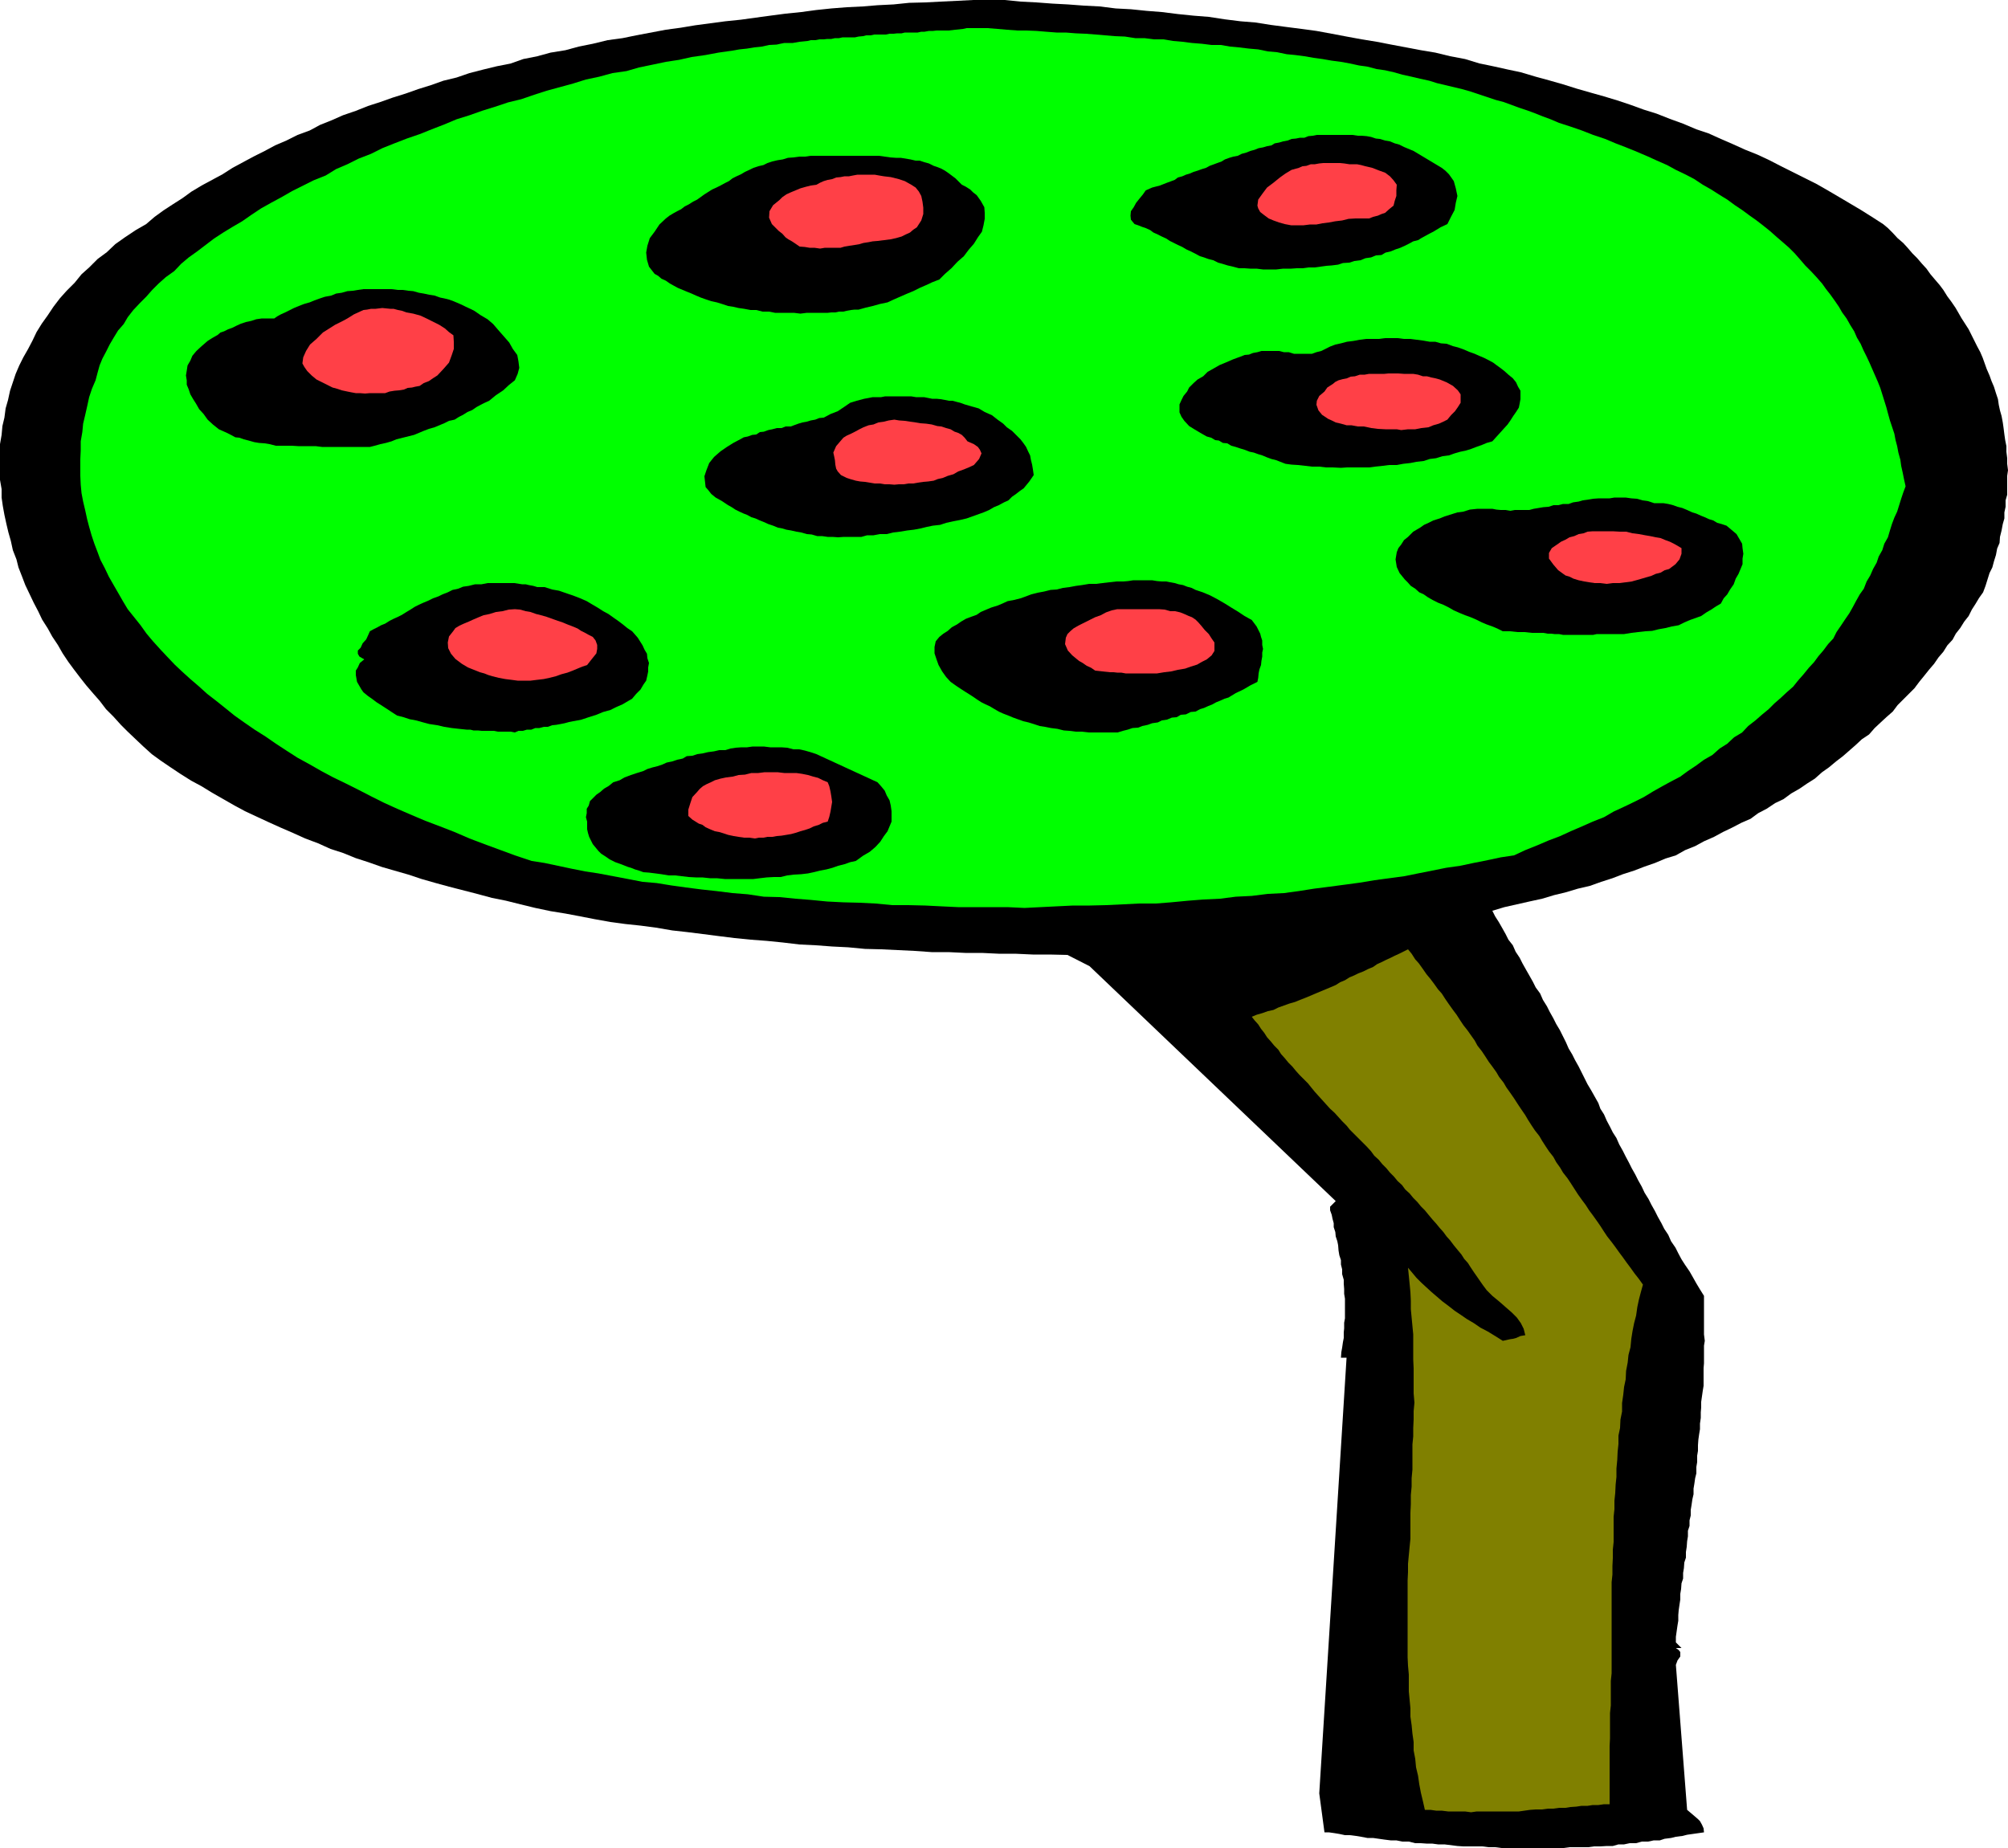
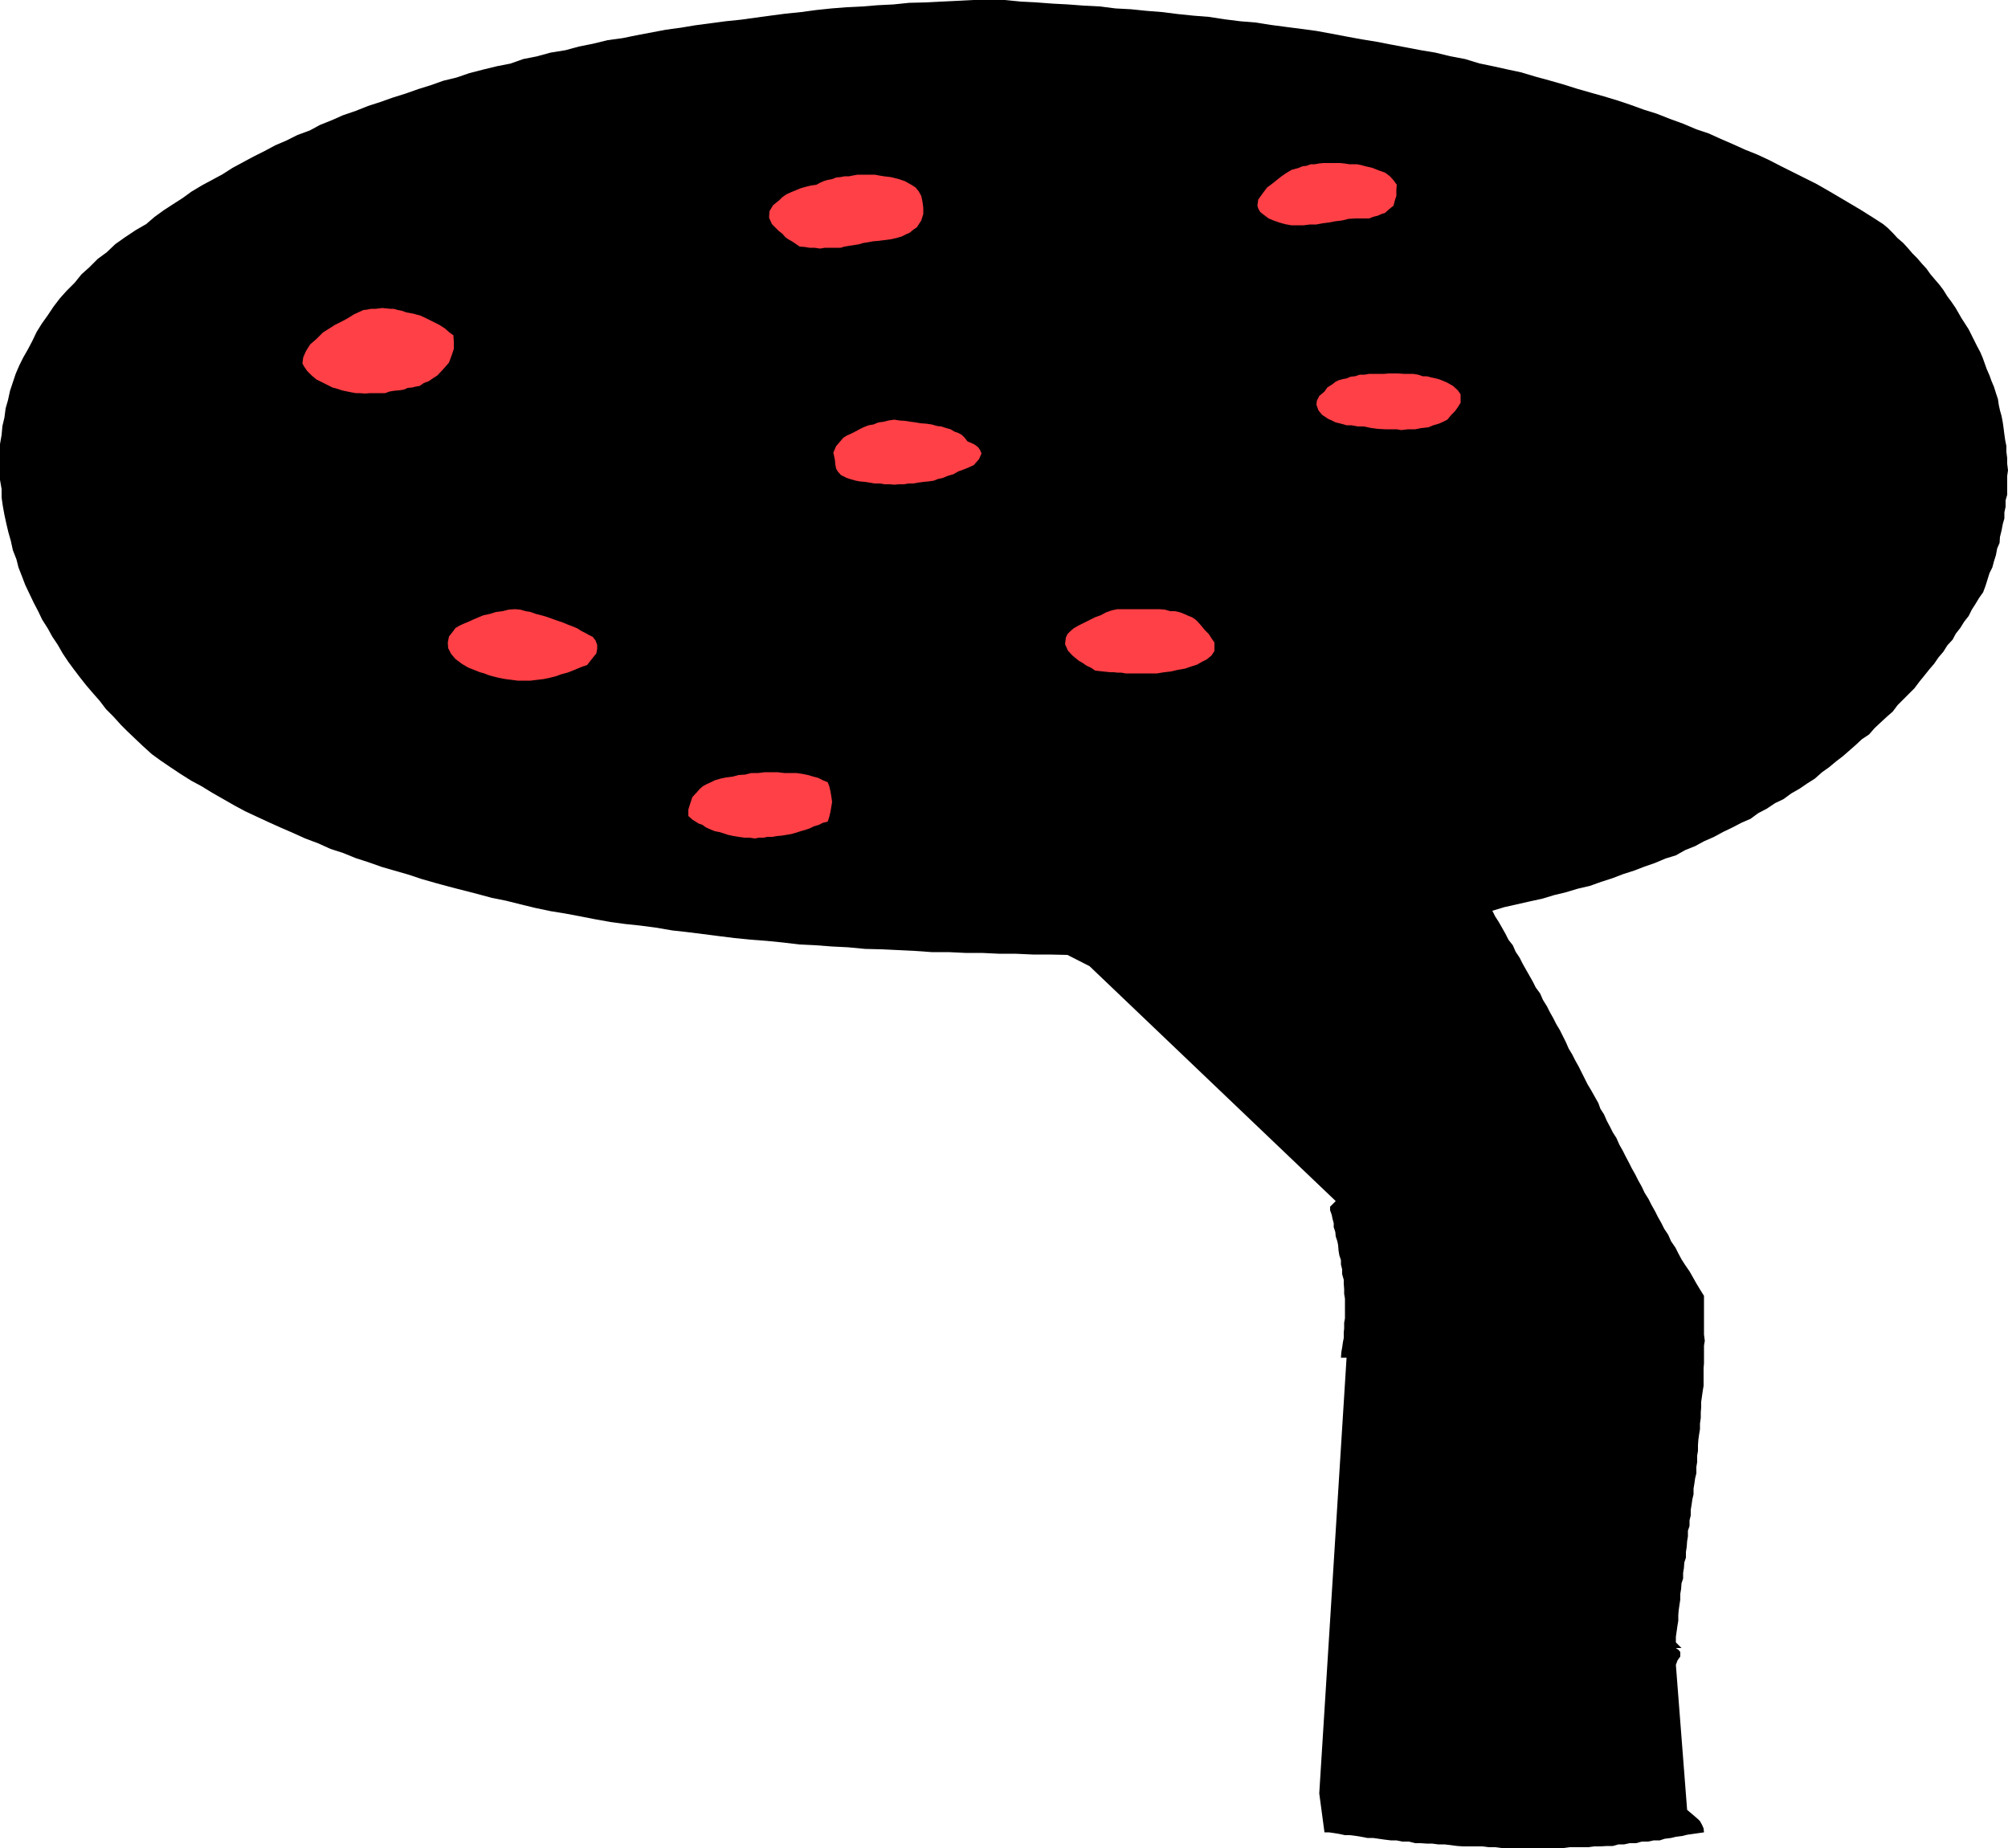
<svg xmlns="http://www.w3.org/2000/svg" height="441.888" viewBox="0 0 360 331.416" width="480">
  <path style="fill:#000" d="m455.246 295.377.864.72.864.864.864.936 1.008.864.792.864.864 1.008.864.864.864 1.008.792.864.72 1.008.792.936.864 1.008.648.864.72 1.152.648.864.792 1.152.504.864.576 1.008.648 1.008.648 1.008.504 1.008.504 1.008.504 1.008.576 1.08.432 1.008.36 1.008.36 1.008.504 1.152.36 1.008.432 1.008.36 1.152.36 1.08.144 1.008.216 1.008.288 1.008.216 1.152.144 1.008.144 1.152.144 1.008.216 1.08v1.008l.144 1.152v1.008l.144 1.152-.144 1.008v3.384l-.288 1.008v1.152l-.216 1.008v1.08l-.288 1.008-.216 1.152-.288 1.152-.072 1.08-.432 1.008-.216 1.152-.36 1.152-.288 1.08-.504 1.008-.36 1.152-.36 1.152-.432 1.152-.72 1.008-.648 1.08-.648 1.008-.576 1.152-.792 1.008-.72 1.152-.792 1.008-.576 1.08-.936 1.008-.72 1.152-.864 1.008-.792 1.152-.864 1.008-.864 1.08-.936 1.152-.864 1.152-1.008 1.008-1.008 1.008-1.008 1.008-.864 1.152-1.152 1.008-1.008.936-1.08 1.008-1.008 1.152-1.296.864-1.08 1.008-1.152 1.008-1.152 1.008-1.224.936-1.296 1.08-1.224.864-1.296 1.152-1.368.864-1.368.936-1.512.864-1.368 1.008-1.512.72-1.512 1.008-1.512.792-1.368 1.008-1.656.72-1.656.864-1.656.792-1.584.864-1.8.792-1.584.864-1.8.72-1.656.936-1.872.576-1.872.792-1.872.648-1.872.72-2.016.648-1.872.72-2.016.648-2.016.72-2.16.504-2.16.648-2.088.504-2.16.648-2.304.504-2.232.504-2.232.504-2.16.648.504 1.008.648 1.008.576 1.008.648 1.152.504 1.008.792 1.008.504 1.152.72 1.08.504 1.008.648 1.152.576 1.008.648 1.152.504 1.008.792 1.08.504 1.152.72 1.152.504 1.008.648 1.152.504 1.008.648 1.08.504 1.008.576 1.152.504 1.152.648 1.08.504 1.008.648 1.152.504 1.008.576 1.152.504 1.008.648 1.08.648 1.152.648 1.152.36 1.008.648 1.008.504 1.152.576 1.08.504 1.008.648 1.008.504 1.152.648 1.152.504 1.008.576 1.08.504 1.008.648 1.152.504 1.008.648 1.152.504 1.08.72 1.152.504 1.008.648 1.152.504 1.008.648 1.152.504 1.008.72 1.08.504 1.152.792 1.152.504 1.008.576 1.08.648 1.008.792 1.152.576 1.008.648 1.152.648 1.08.72 1.152v6.912l.144 1.152-.144.864v3.168l-.072.864v3.168l-.144.864-.144 1.008-.144 1.008v1.008l-.072.864v1.008l-.144 1.008v1.008l-.144.864-.144 1.008-.072 1.008v1.008l-.144.864v1.152l-.144.864v1.152l-.216.864-.144 1.008-.144.864v1.008l-.216.936-.144 1.008-.144.864v1.008l-.216.864v1.008l-.288.864v1.008l-.144.864-.072 1.008-.144.936v1.008l-.288.864-.072 1.008-.144.864v1.008l-.288.864-.072 1.008-.144.864v1.008l-.144.936-.144 1.008-.072.864v1.008l-.144.864-.144 1.008-.144 1.008v1.008l1.008 1.008h-1.008l.504.36.288.36v.792l-.504.72-.288.792 2.016 25.992.936.792 1.008.864.36.36.36.648.288.648.072.72-1.008.144-1.008.144-1.008.144-.864.216-1.152.144-.864.216-1.152.144-.864.288h-1.08l-1.008.216h-1.152l-1.008.288h-1.152l-1.008.216h-1.008l-1.008.288h-1.08l-1.152.072h-1.152l-1.008.144h-3.384l-1.008.144h-7.92l-1.008.072-1.152-.072h-1.08l-1.152-.144h-1.152l-1.152-.144h-3.384l-1.08-.072-1.152-.144-1.152-.144h-1.152l-1.08-.144h-1.008l-1.008-.072h-1.008l-1.152-.288h-1.152l-1.08-.216h-1.008l-1.152-.144-1.008-.144-1.008-.144h-1.008l-1.152-.216-.864-.144-1.152-.144h-.864l-1.008-.216-.864-.144-1.008-.144h-.792l-.936-6.984 4.896-78.12h-1.008l.072-1.008.144-.792.144-1.008.144-.72v-1.008l.072-.72v-1.008l.144-.792v-3.528l-.144-.864v-.864l-.072-.936v-.72l-.288-1.008v-.864l-.216-.864v-.792l-.288-.864-.144-.864-.072-.936-.144-.72-.288-.864-.072-.792-.288-.864v-.72l-.216-.792-.144-.72-.288-.792v-.648l1.008-1.008-44.136-42.12-3.96-2.016-3.168-.072h-3.024l-3.168-.144h-2.952l-3.024-.144h-2.952l-3.024-.144h-3.024l-3.024-.216-3.024-.144-3.024-.144-2.88-.072-3.024-.288-2.88-.144-2.88-.216-2.952-.144-3.024-.36-2.88-.288-2.88-.216-2.88-.288-2.88-.36-2.808-.36-2.88-.36-2.592-.288-2.952-.504-2.736-.36-2.736-.288-2.664-.36-2.808-.504-2.592-.504-2.664-.504-2.664-.432-2.736-.576-2.664-.648-2.592-.648-2.52-.504-2.664-.72-2.52-.648-2.52-.648-2.376-.648-2.52-.72-2.376-.792-2.52-.72-2.232-.648-2.448-.864-2.232-.72-2.304-.936-2.232-.72-2.232-1.008-2.304-.864-2.232-1.008-2.16-.936-2.232-1.008-2.016-.936-2.16-1.008-1.872-1.008-2.016-1.152-2.016-1.152-1.872-1.152-1.872-1.008-1.944-1.224-1.728-1.152-1.8-1.224-1.584-1.152-1.512-1.368-1.368-1.296-1.44-1.368-1.224-1.224-1.368-1.512-1.296-1.296-1.152-1.512-1.08-1.224-1.296-1.512-1.08-1.368-1.152-1.512-1.008-1.368-1.008-1.512-.864-1.512-1.008-1.512-.792-1.44-1.008-1.584-.72-1.512-.792-1.512-.72-1.512-.792-1.656-.576-1.512-.648-1.656-.36-1.44-.648-1.656-.36-1.656-.432-1.512-.36-1.512-.36-1.656-.288-1.584-.216-1.512v-1.512l-.288-1.656v-6.408l.288-1.656.144-1.584.36-1.512.216-1.656.432-1.512.36-1.656.504-1.512.504-1.512.648-1.512.72-1.44.864-1.512.792-1.512.72-1.512.936-1.512 1.08-1.512 1.008-1.512 1.152-1.512 1.224-1.368 1.44-1.44 1.224-1.512 1.368-1.224 1.512-1.512 1.656-1.224 1.512-1.44 1.728-1.224 1.944-1.296 1.872-1.08 1.512-1.296 1.584-1.152 1.656-1.08 1.8-1.152 1.584-1.152 1.8-1.08 1.872-1.008 1.872-1.008 1.8-1.152 1.872-1.008 1.872-1.008 2.016-1.008 1.872-1.008 2.016-.864 2.016-1.008 2.16-.792 1.872-1.008 2.16-.864 1.944-.864 2.304-.792 2.16-.864 2.232-.72 2.232-.792 2.304-.72 2.232-.792 2.304-.72 2.232-.792 2.376-.576 2.304-.792 2.52-.648 2.376-.576 2.52-.504 2.232-.792 2.52-.504 2.376-.648 2.664-.432 2.376-.648 2.52-.504 2.664-.648 2.664-.36 2.448-.504 2.664-.504 2.664-.504 2.664-.36 2.592-.432 2.664-.36 2.736-.36 2.808-.288 2.592-.36 2.664-.36 2.736-.36 2.808-.288 2.664-.36 2.736-.288 2.736-.216 2.952-.144 2.592-.216 2.88-.144 2.808-.288 2.88-.072 2.736-.144 3.024-.144 2.808-.144h5.688l2.88.288 2.808.144 2.88.216 2.736.144 2.88.216 2.808.144 2.88.36 2.736.144 2.808.288 2.736.216 2.88.36 2.808.288 2.736.216 2.808.432 2.88.36 2.664.216 2.736.432 2.736.36 2.808.36 2.664.36 2.736.504 2.664.504 2.736.504 2.664.432 2.592.504 2.664.504 2.664.504 2.592.432 2.664.648 2.664.504 2.592.792 2.448.504 2.592.576 2.376.504 2.664.792 2.376.648 2.52.72 2.52.792 2.52.72 2.304.648 2.376.72 2.376.792 2.376.864 2.304.72 2.376.936 2.376.864 2.376 1.008 2.16.72 2.232 1.008 2.16.936 2.232 1.008 2.16.864 2.16 1.008 2.088 1.08 2.304 1.152 2.016 1.008 2.016 1.008 2.016 1.152 2.088 1.224 1.944 1.152 1.944 1.152 1.944 1.224z" transform="translate(-117.638 -255.2)" />
-   <path style="fill:#0f0" d="m397.142 277.233 2.016.648 2.088.72 2.016.792 2.16.72 1.872.792 1.872.72 1.944.792 2.016.864 1.584.72 1.8.792 1.584.864 1.8.864 1.512.792 1.512 1.008 1.512.864 1.584 1.008 1.296.792 1.368 1.008 1.296.864 1.368 1.008 1.224.864 1.296 1.008 1.08.864 1.296 1.152 1.008.864 1.152 1.008 1.008 1.008 1.008 1.152.864 1.008 1.008 1.008 1.008 1.08 1.008 1.152.72 1.008.792 1.008.72 1.008.792 1.152.576 1.008.792 1.08.648 1.152.72 1.152.504 1.152.648 1.08.504 1.152.576 1.152.504 1.08.504 1.152.504 1.152.504 1.152.432 1.08.36 1.152.36 1.152.36 1.152.288 1.08.36 1.296.36 1.08.432 1.296.216 1.152.288 1.08.216 1.152.36 1.296.144 1.08.288 1.296.216 1.08.288 1.296-.432 1.152-.36 1.08-.36 1.152-.36 1.152-.504 1.08-.432 1.152-.36 1.152-.36 1.224-.648 1.152-.36 1.152-.648 1.152-.36 1.08-.648 1.152-.504 1.152-.648 1.08-.504 1.296-.72 1.008-.648 1.152-.576 1.08-.648 1.152-.792 1.152-.72 1.08-.792 1.152-.576 1.152-.936 1.008-.864 1.152-.864 1.008-.792 1.08-.936 1.008-.936 1.152-1.008 1.152-.864 1.08-1.152 1.008-1.08 1.008-1.152 1.008-1.008 1.008-1.224 1.008-1.152 1.008-1.296 1.008-1.08 1.152-1.44.864-1.224 1.152-1.368.864-1.296 1.152-1.512.864-1.368 1.008-1.512 1.008-1.368 1.008-1.656.864-1.584.864-1.656.936-1.656 1.008-1.728.864-1.8.864-1.872.864-1.728 1.008-2.016.792-1.944.864-2.016.864-1.872.864-2.088.792-2.016.864-2.16.864-2.016.936-2.376.36-2.376.504-2.52.504-2.376.504-2.52.36-2.52.504-2.52.504-2.52.504-2.664.36-2.664.36-2.592.432-2.664.36-2.736.36-2.808.36-2.736.432-2.664.36-2.88.144-2.88.36-2.88.144-2.808.36-3.024.144-2.736.216-3.024.288-2.736.216h-3.024l-2.88.144-3.024.144-2.952.072h-2.952l-2.952.144-2.88.144-2.88.144-3.024-.144h-8.856l-3.024-.144-2.88-.144-3.024-.072h-2.88l-3.024-.288-2.88-.144-2.88-.072-2.88-.144-2.952-.288-2.736-.216-2.88-.288-2.808-.072-2.88-.432-2.736-.216-2.88-.36-2.664-.288-2.808-.36-2.592-.36-2.664-.432-2.52-.216-2.592-.504-2.664-.504-2.664-.504-2.376-.36-2.52-.504-2.376-.504-2.376-.504-2.304-.36-3.024-1.008-2.736-1.008-2.736-1.008-2.664-1.008-2.664-1.152-2.592-1.008-2.664-1.008-2.376-1.008-2.664-1.152-2.376-1.08-2.304-1.152-2.232-1.152-2.304-1.152-2.232-1.08-2.16-1.152-2.016-1.152-2.232-1.224-2.016-1.296-1.872-1.224-1.872-1.296-1.944-1.224-1.872-1.296-1.728-1.224-1.512-1.224-1.8-1.44-1.584-1.224-1.512-1.368-1.512-1.296-1.512-1.368-1.296-1.224-1.368-1.44-1.152-1.224-1.368-1.512-1.152-1.368-1.08-1.512-1.152-1.44-1.152-1.44-.864-1.44-.864-1.512-.792-1.368-.864-1.512-.72-1.512-.792-1.512-.504-1.368-.576-1.512-.504-1.512-.432-1.512-.36-1.368-.36-1.656-.36-1.512-.288-1.512-.144-1.512-.072-1.584v-3.024l.072-1.512v-1.656l.288-1.656.144-1.512.36-1.512.36-1.584.36-1.656.504-1.512.648-1.512.36-1.368.36-1.296.504-1.224.648-1.224.648-1.296.72-1.224.792-1.296 1.008-1.152.72-1.224 1.008-1.296 1.152-1.224 1.152-1.152 1.08-1.224 1.152-1.152 1.296-1.152 1.512-1.08 1.224-1.296 1.368-1.152 1.512-1.08 1.512-1.152 1.512-1.152 1.656-1.08 1.656-1.008 1.728-1.008 1.656-1.152 1.728-1.152 1.8-1.008 1.872-1.008 1.872-1.08 1.872-.936 2.016-1.008 2.16-.864 1.872-1.152 2.016-.864 2.016-1.008 2.232-.864 2.016-1.008 2.16-.864 2.232-.864 2.304-.792 2.16-.864 2.232-.864 2.232-.936 2.304-.72 2.232-.792 2.304-.72 2.376-.792 2.376-.576 2.304-.792 2.232-.72 2.376-.648 2.376-.648 2.304-.72 2.376-.504 2.376-.648 2.52-.36 2.232-.648 2.448-.504 2.376-.504 2.376-.36 2.232-.504 2.52-.36 2.304-.432 2.52-.36 1.224-.216 1.368-.144 1.296-.216 1.368-.144 1.296-.288 1.368-.072.648-.144.72-.144h1.512l1.224-.216 1.44-.144.576-.144h.792l.72-.144h.792l.648-.072h.72l.648-.144h.72l.648-.144h2.232l.648-.144.792-.072.576-.144h.792l.648-.144h2.088l.648-.144h.72l.648-.072h.792l.576-.144h2.304l.648-.144h.576l.792-.144h.72l.648-.072h2.16l1.224-.144 1.368-.144.648-.144h3.744l1.8.144 1.656.144 1.944.144h1.584l1.8.072 1.728.144 1.872.144h1.656l1.8.144 1.728.072 1.872.144 1.656.144 1.728.144 1.8.072 1.872.288h1.656l1.728.216h1.656l1.728.288 1.656.144 1.728.216 1.8.144 1.728.216h1.656l1.656.288 1.584.144 1.8.216 1.656.144 1.728.36 1.656.144 1.728.36 1.512.144 1.656.216 1.656.288 1.584.216 1.656.288 1.656.216 1.584.288 1.656.36 1.512.216 1.656.432 1.512.216 1.584.36 1.512.432 1.656.36 1.512.36 1.656.36 1.368.432 1.512.36 1.512.36 1.512.36 1.512.432 1.512.504 1.512.504 1.512.504 1.368.36 1.368.504 1.368.504 1.512.504 1.368.504 1.44.576 1.368.504z" transform="translate(-117.638 -255.2)" />
-   <path style="fill:#000" d="m376.118 285.297.648.504.648.648.36.504.504.72.36 1.296.288 1.368-.288 1.224-.216 1.296-.648 1.224-.648 1.296-1.224.576-1.296.792-.72.36-.648.36-.792.432-.576.36-.864.216-.792.432-.72.36-.792.36-.864.288-.864.36-.936.216-.72.432-1.008.072-.864.36-1.008.144-.864.36-1.152.144-.864.288-1.152.072-.864.288-1.152.144-1.008.072-1.008.144-1.008.144h-1.152l-1.008.144h-1.08l-1.008.072h-1.44l-1.224.144h-2.376l-1.152-.144h-1.152l-1.008-.072h-1.008l-1.08-.288-.936-.216-.936-.288-.792-.216-.864-.432-.864-.216-.792-.288-.72-.216-.936-.504-.72-.36-.792-.36-.72-.432-.792-.36-.72-.36-.72-.36-.648-.432-.792-.36-.72-.36-.792-.36-.576-.432-.792-.36-.648-.216-.72-.288-.648-.216-.648-.792-.072-.72.072-.792.504-.72.432-.792.576-.72.648-.792.504-.72 1.152-.504 1.368-.36 1.296-.504 1.368-.504.576-.432.792-.216.648-.288.72-.216.648-.288.72-.216.792-.288.72-.216.648-.36.792-.288.576-.216.792-.288.576-.36.792-.288.72-.216.792-.144.72-.36.792-.216.72-.288.792-.216.72-.288.792-.144.72-.216.792-.144.576-.36.792-.144.72-.216.792-.144.72-.288.792-.072.72-.144h.792l.72-.288.792-.072.72-.144h6.408l.936.144h.72l.864.072.792.144.864.288.72.072.936.288.864.144.864.36.792.216.864.432.864.36.864.36zm-86.04 3.023.72.36.792.505.504.504.648.504.72 1.008.648 1.152.072 1.008v1.08l-.216 1.152-.288 1.152-.72 1.008-.72 1.152-.936 1.08-.864 1.152-1.152 1.008-1.08 1.152-1.152 1.008-1.008 1.008-1.296.504-1.08.504-1.152.504-1.152.576-1.224.504-1.152.504-1.152.504-1.08.504-1.368.288-1.296.36-1.224.288-1.296.36h-.72l-.648.072-.792.144-.576.144h-.792l-.648.144h-.72l-.648.072h-3.744l-1.152.144-1.152-.144h-3.384l-1.08-.216h-1.152l-1.152-.288h-1.008l-1.152-.216-1.008-.144-.936-.216-.936-.144-1.08-.36-.936-.288-1.008-.216-.864-.288-1.008-.36-.864-.36-.792-.36-.72-.288-.864-.36-.864-.36-.792-.432-.648-.36-.72-.504-.792-.36-.576-.504-.648-.36-1.008-1.296-.36-1.224-.144-1.296.216-1.224.432-1.368.864-1.152.864-1.296 1.152-1.08.648-.504.72-.432.648-.36.72-.36.648-.504.72-.36.792-.504.72-.36 1.296-.936 1.368-.864.792-.36.72-.36.792-.432.72-.36.648-.504.72-.36.792-.36.72-.432.792-.36.72-.36.864-.288.936-.216.72-.36.864-.288.936-.216.936-.144.936-.288 1.008-.072 1.008-.144h1.08l.936-.144h12.312l1.008.144 1.008.144 1.008.072h.864l.864.144.864.144.936.216h.72l.864.288.792.216.864.432.648.216.72.288.648.36.72.504 1.152.864z" transform="translate(-117.638 -255.2)" />
  <path style="fill:#ff4047" d="m368.054 288.32-.072 1.009v1.008l-.288.864-.216.864-.792.648-.72.648-.648.216-.648.288-.864.216-.72.288h-2.448l-1.224.072-1.152.288-1.224.144-1.152.216-1.152.144-1.08.216h-1.152l-1.152.144h-2.232l-1.152-.216-1.008-.288-1.008-.36-.864-.36-.864-.648-.648-.504-.36-.648-.144-.504.144-1.08.72-1.008.864-1.152 1.152-.864 1.152-.936 1.008-.72 1.08-.648 1.296-.36.648-.288.72-.072.792-.288h.72l.792-.144.72-.072h3.024l.72.072.936.144h1.368l.72.144.792.216 1.224.288 1.296.504 1.008.36.864.648.648.72zm-85.032 3.025.144 1.08v1.152l-.36 1.152-.792 1.224-.648.432-.576.504-.792.36-.72.36-1.008.288-1.008.216-1.152.144-1.152.144-.864.072-.72.144-.936.144-.72.216-.864.144-.936.144-.864.144-.72.216h-2.808l-.864.144-1.008-.144h-.864l-.864-.144-.936-.072-.72-.504-.648-.432-.648-.36-.504-.36-.576-.648-.648-.504-.648-.648-.576-.576-.504-1.152.072-1.152.648-1.08 1.152-.936.504-.504.72-.504.792-.36.864-.36.864-.36 1.008-.288.864-.216 1.008-.144.648-.36.648-.288.72-.216.792-.144.72-.288.792-.072.72-.144h.792l.72-.144.792-.144h3.096l.792.144.864.144 1.224.144 1.44.36 1.08.36 1.152.648.792.504.576.72.432.792z" transform="translate(-117.638 -255.2)" />
  <path style="fill:#000" d="m206.918 314.313 1.008 1.152 1.008 1.152.648 1.152.792 1.08.216 1.152.144 1.152-.288 1.08-.504 1.152-1.08.864-1.008.936-1.296.864-1.224 1.008-.792.36-.72.36-.792.432-.72.504-.864.36-.792.504-.72.36-.792.504-1.008.216-.864.432-.864.36-.864.36-1.008.288-.936.36-.864.36-.864.36-1.152.288-.864.216-1.152.288-.864.36-1.008.288-1.008.216-1.008.288-.864.216h-8.568l-1.152-.144h-3.096l-1.152-.072h-2.88l-1.152-.288-.864-.144-1.008-.072-.864-.144-1.008-.288-.864-.216-.792-.288-.72-.072-.792-.432-.72-.36-.792-.36-.648-.288-1.08-.864-.936-.864-.72-1.008-.792-.864-.576-1.008-.504-.792-.504-.864-.288-.864-.36-.864v-.792l-.144-.864.144-.864.144-.936.504-.864.36-.864.72-.864.936-.864 1.08-.936.792-.504 1.008-.576.504-.432.648-.216.72-.36.792-.288.72-.36.792-.36.864-.288 1.008-.216.864-.288 1.008-.144h2.232l.504-.36.648-.36.792-.36.864-.432.72-.36.864-.36.936-.36 1.008-.288.864-.36 1.008-.36.864-.288 1.152-.216.864-.36 1.008-.144 1.008-.288 1.008-.072.864-.144 1.008-.144h5.04l1.152.144h.864l1.008.144.864.072 1.008.288.864.144 1.008.216.936.144 1.008.36.72.144.864.216.792.288.864.36.648.288.72.36.792.36.72.36 1.152.792 1.224.72 1.008.864z" transform="translate(-117.638 -255.2)" />
  <path style="fill:#ff4047" d="m198.926 315.32.072 1.153v1.296l-.36 1.08-.504 1.368-1.008 1.152-1.08 1.152-.792.504-.72.504-.936.36-.72.504-.792.144-.576.144-.792.072-.648.288-.864.144-.864.072-.864.144-.792.288h-2.736l-.864.072-.936-.072h-.72l-.792-.144-.72-.144-1.008-.216-.864-.288-.792-.216-.576-.288-1.296-.648-1.008-.504-.864-.72-.792-.792-.504-.72-.36-.648.144-1.08.504-1.152.72-1.152 1.152-1.008 1.152-1.152 1.368-.864.792-.504.72-.36.72-.36.792-.432 1.152-.72 1.08-.504.648-.288.648-.072.72-.144h.792l1.224-.144 1.44.144h.576l.792.216.72.144.792.288 1.224.216 1.296.36 1.08.504 1.296.648 1.008.504 1.008.648.72.648z" transform="translate(-117.638 -255.2)" />
  <path style="fill:#000" d="m388.07 322.377.792.648.576.72.36.792.432.72v1.512l-.144.792-.144.72-.504.792-.504.72-.504.792-.504.72-.72.792-.648.72-.72.792-.648.72-1.008.288-.864.36-1.008.36-.936.36-.936.288-1.008.216-1.008.288-1.008.36-1.152.144-1.152.36-1.152.144-1.08.36-1.296.144-1.08.216-1.296.144-1.152.216h-1.368l-1.152.144-1.368.144-1.08.144h-3.96l-1.08.072-1.44-.072h-1.224l-1.224-.144h-1.296l-1.224-.144-1.296-.144-1.152-.072-1.08-.144-.936-.36-.72-.288-.864-.216-.792-.288-.864-.36-.72-.216-.792-.288-.72-.144-.936-.36-.72-.216-.864-.288-.792-.216-.72-.432-.792-.072-.72-.432-.648-.072-.72-.432-.792-.216-.648-.36-.504-.288-1.08-.648-.936-.576-.864-.936-.504-.72-.36-.792v-1.44l.36-.792.36-.72.648-.792.36-.72.792-.792.72-.648 1.008-.576.792-.792 1.152-.648 1.008-.576 1.224-.504 1.152-.504 1.368-.504.72-.288.792-.072.72-.288.792-.144.72-.216h3.168l.864.216h.864l.936.288h3.24l.792-.288.864-.216.72-.36.864-.432.936-.36 1.008-.216 1.08-.288 1.152-.144 1.152-.216 1.152-.144h2.232l1.152-.144h2.232l1.152.144h1.152l1.08.144 1.152.144 1.224.216h1.008l1.008.288 1.008.072 1.152.432.864.216 1.008.36 1.008.432 1.008.36.792.36.864.36.72.36.936.504.576.432.792.576.648.504z" transform="translate(-117.638 -255.2)" />
  <path style="fill:#ff4047" d="m378.134 324.393.864.792.504.72v1.512l-.504.792-.504.72-.72.72-.648.792-.72.36-.792.36-1.008.288-.864.36-1.296.144-1.08.216h-1.296l-1.224.144-.792-.144h-2.016l-1.368-.072-1.152-.144-1.368-.288h-1.08l-1.152-.216h-.864l-1.008-.288-.936-.216-.72-.36-.648-.288-1.08-.72-.648-.792-.36-1.008.072-.72.432-.864.936-.792.504-.72 1.008-.648.432-.36.576-.288.792-.216.72-.144.648-.288.792-.072.864-.288h.864l.792-.144h2.736l.72-.072h1.8l1.008.072h1.656l.864.144.864.288h.72l.792.216.72.144.792.216 1.224.504z" transform="translate(-117.638 -255.2)" />
  <path style="fill:#000" d="m293.102 328.425 1.08.648 1.296.576 1.008.792 1.008.72.648.648.936.648.72.72.792.792.504.648.504.72.36.792.36.72.144.792.216.864.144.864.144 1.008-.792 1.152-1.008 1.224-.72.504-.648.504-.72.504-.648.648-.792.36-.936.504-.864.36-.864.504-1.008.432-1.008.36-1.008.36-1.008.36-1.224.288-1.152.216-1.296.288-1.08.36-1.296.144-1.08.216-1.152.288-1.152.216-1.224.144-1.296.216-1.224.144-1.152.288h-1.224l-1.152.216h-1.152l-1.008.288h-3.168l-1.008.072-1.008-.072h-.864l-1.008-.144h-.864l-1.008-.288-.864-.072-1.008-.288-.864-.144-.936-.216-.864-.144-.72-.216-.792-.144-.864-.36-.864-.288-.792-.36-.72-.288-.792-.36-.72-.216-.792-.432-.576-.216-.792-.36-.72-.36-.648-.432-.648-.36-1.08-.72-1.152-.648-.792-.648-.504-.648-.504-.576-.072-.648-.144-1.296.36-1.08.504-1.296.864-1.08 1.152-1.008 1.152-.792 1.152-.72 1.224-.648.648-.36.72-.144.792-.288.72-.072.648-.432.72-.072.792-.288.72-.144.792-.216h.864l.72-.288h.936l.576-.216.792-.288.72-.216.792-.144.72-.216.792-.144.72-.288.792-.072 1.224-.648 1.296-.504 1.08-.72 1.152-.792 1.152-.36 1.368-.36.792-.144.72-.144h1.512l.72-.144h4.68l.864.144h1.44l.72.144.72.144h.792l.72.072.792.144.72.144h.648l.792.216.576.144.792.288 1.224.36z" transform="translate(-117.638 -255.2)" />
  <path style="fill:#ff4047" d="m291.086 334.329 1.152.504.72.504.36.504.288.648-.432 1.008-.936 1.08-.936.432-.864.36-1.008.36-.864.504-1.008.288-.864.36-.936.216-.72.288-1.008.144-.864.072-1.008.144-.792.144h-.864l-.864.144h-.864l-.792.072-.864-.072h-.864l-.864-.144h-.936l-.864-.144-.864-.144-.864-.072-.792-.144-1.008-.288-.648-.216-.576-.288-.432-.216-.576-.648-.288-.504-.144-.72-.072-.792-.144-.72-.144-.648.504-1.152.864-1.008.432-.504.576-.36.792-.36.72-.36.792-.432.72-.36.936-.36.864-.144.864-.36 1.008-.144.864-.216 1.008-.144.864.144 1.008.072.936.144 1.008.144.864.144 1.008.072 1.008.144 1.008.288.72.072.864.288.792.216.72.432.648.216.648.36.504.504z" transform="translate(-117.638 -255.2)" />
  <path style="fill:#000" d="m427.166 349.449.864.72.936.792.504.864.504.864.072.792.144 1.008-.144.864v1.008l-.36.864-.36.864-.504.864-.36 1.008-.648.936-.504.864-.648.72-.504.936-.864.504-.864.576-.864.504-.936.648-1.008.36-1.008.36-1.008.432-1.008.504-1.224.216-1.152.288-1.224.216-1.152.288-1.224.072-1.296.144-1.224.144-1.296.216h-4.896l-.648.144h-5.4l-.72-.144h-.792l-.576-.072h-.648l-.792-.144h-2.016l-1.368-.144h-1.224l-1.368-.144h-1.296l-1.008-.504-.864-.36-1.008-.36-.864-.36-1.008-.504-1.008-.432-1.008-.36-.864-.36-1.152-.504-.864-.504-1.008-.504-.936-.36-1.008-.504-.864-.504-.72-.504-.792-.36-.72-.648-.792-.504-.576-.648-.504-.504-.936-1.152-.504-1.08-.216-1.368.216-1.296.288-.72.504-.648.504-.792.72-.576.936-.936 1.224-.72.72-.504.792-.36.864-.432 1.152-.36.864-.36 1.152-.36 1.152-.36 1.08-.144 1.152-.36 1.368-.144h2.664l.72.144.792.072h.864l.864.144.792-.144h2.592l.792-.216.864-.144.864-.144.936-.072.864-.288h.864l.864-.216h1.008l.792-.288 1.008-.144.72-.216 1.008-.144.864-.144 1.008-.072h1.944l.864-.144h2.016l1.008.144 1.008.072 1.008.288 1.008.144 1.08.36h1.656l.864.144.864.216.792.288.864.216.864.36.936.432.72.216.792.36.72.288.792.36.72.216.72.432.792.216z" transform="translate(-117.638 -255.2)" />
-   <path style="fill:#ff4047" d="M419.102 353.48v1.009l-.36 1.008-.72.864-1.152.864-.792.216-.72.432-.864.216-.792.36-1.008.288-.72.216-1.008.288-.792.216-1.08.144-1.152.144h-1.152l-1.08.144-1.152-.144h-1.008l-1.008-.144-.864-.144-1.008-.216-.936-.288-.72-.36-.72-.216-1.296-.936-.864-1.008-.792-1.08v-1.008l.504-.864 1.152-.792.504-.36.792-.36.72-.432.864-.216.792-.36.864-.144.72-.288.936-.072h3.6l1.296.072h1.08l1.152.288 1.152.144 1.152.216.864.144 1.008.216.864.144.864.36.792.288.72.36.648.36z" transform="translate(-117.638 -255.2)" />
  <path style="fill:#000" d="m342.062 366.369.864 1.152.648 1.296.144.576.216.648v.792l.144.72-.144.648v.72l-.144.792-.072.72-.288.792-.144.72-.072.792-.144.72-1.296.648-1.224.72-1.368.648-1.296.792-.72.216-.792.36-.72.288-.648.36-.72.288-.792.36-.72.216-.792.432-.864.072-.864.432-.936.072-.72.432-.864.072-.864.36-.936.144-.72.36-1.008.144-.792.288-1.008.216-.72.288-1.008.072-.864.288-.864.216-.936.288h-5.112l-1.296-.144h-1.08l-1.152-.144-1.008-.072-1.152-.288-1.152-.144-1.08-.216-.936-.144-1.08-.36-.936-.288-.936-.216-.792-.288-1.008-.36-.864-.36-.936-.36-.792-.36-.864-.504-.72-.432-.792-.36-.72-.36-.792-.504-.72-.504-.792-.504-.576-.36-1.44-.936-1.224-.864-.792-.864-.72-1.008-.648-1.152-.36-1.008-.36-1.08v-1.152l.216-1.008.648-.792.72-.576.792-.504.72-.648.936-.504.72-.504.864-.504.936-.36 1.008-.36.72-.504 1.008-.432.864-.36 1.152-.36.864-.36.936-.432 1.152-.216 1.152-.288 1.008-.36.936-.36 1.152-.288 1.152-.216 1.152-.288 1.08-.072 1.152-.288 1.152-.144 1.152-.216 1.08-.144 1.296-.216h1.224l1.152-.144 1.224-.144 1.296-.144h1.224l.864-.072.936-.144h3.384l.864.144.864.072h.792l.72.144.792.144.72.216.792.144.72.288.792.216.72.36 1.296.432 1.368.576 1.224.648 1.368.792 1.152.72 1.296.792 1.08.72zm-111.096 2.016 1.008 1.152.864 1.368.36.792.432.72.072.792.288.864-.144.792v.72l-.144.72-.216.936-.504.72-.504.864-.792.792-.72.864-.864.504-.864.504-1.152.504-1.008.504-1.296.36-1.224.504-1.368.432-1.296.432-.72.144-.792.144-.72.144-.792.216-.72.144-.792.144-.72.072-.792.288h-.72l-.792.216h-.72l-.72.288h-.792l-.72.216h-.792l-.648.288-.72-.144h-2.304l-.72-.144h-2.16l-.72-.072h-.792l-.576-.144h-.648l-1.368-.144-1.296-.144-1.368-.216-1.224-.288-1.44-.216-1.08-.288-1.296-.36-1.152-.216-1.08-.36-1.152-.288-1.008-.648-.864-.576-1.008-.648-.792-.504-.864-.648-.72-.504-.792-.648-.36-.504-.792-1.368-.216-1.224v-.792l.36-.576.36-.792.792-.648-.864-.504-.288-.504v-.576l.504-.504.36-.792.648-.72.36-.792.288-.648.648-.36.72-.36.648-.36.72-.288.792-.504.72-.36.792-.36.72-.36.792-.504.72-.432.792-.504.72-.36.792-.36.864-.36.864-.432 1.008-.36.72-.36.936-.36.864-.432 1.008-.216.864-.36 1.008-.144 1.152-.288h1.152l1.08-.216h4.824l1.368.216h.648l.576.144.792.144.72.216h1.296l1.368.432 1.224.216 1.44.504 1.08.36 1.296.504 1.152.504 1.08.648.864.504 1.008.648.936.504 1.008.72.72.504.864.648.792.648z" transform="translate(-117.638 -255.2)" />
  <path style="fill:#ff4047" d="m223.91 369.393.504.648.288.792v.72l-.144.792-.864 1.08-.792 1.008-.864.288-.864.36-.864.36-.936.36-1.08.288-1.008.36-1.152.288-1.008.216-1.224.144-1.152.144h-2.304l-1.08-.144-1.152-.144-1.152-.216-1.152-.288-.72-.216-.72-.288-.792-.216-.72-.288-1.44-.576-1.08-.648-1.152-.864-.792-.936-.504-1.008-.072-1.008.216-1.08.792-1.008.36-.504.72-.432.792-.36.864-.36.792-.36 1.008-.432.864-.36 1.08-.216 1.152-.36 1.152-.144 1.152-.288 1.08-.072.936.072 1.008.288.864.144 1.008.36.864.216 1.008.288 1.008.36 1.008.36.864.288.864.36.936.36.864.36.648.432.72.36.648.36zm109.08-2.016.648.792.72.72.504.792.504.72v1.512l-.504.792-.864.72-.864.432-.864.504-1.152.36-1.008.36-1.296.216-1.224.288-1.224.144-1.296.216h-5.616l-.792-.144h-.72l-.648-.072h-.648l-1.368-.144-1.296-.144-.72-.504-.792-.36-.72-.504-.648-.36-1.224-1.008-.792-.864-.504-1.152.144-1.152.288-.648.504-.504.576-.504.864-.504 1.008-.504 1.008-.504 1.008-.504 1.008-.36.936-.504 1.008-.36 1.008-.216h7.488l1.008.072 1.008.288h.864l.936.216.72.288.792.36.576.216.648.432.504.504z" transform="translate(-117.638 -255.2)" />
-   <path style="fill:#000" d="m274.958 395.457.648.72.648.792.36.864.504.864.216.936.144 1.008v1.872l-.36.864-.36.864-.648.864-.648 1.008-.864.936-1.008.864-1.224.72-1.296.936-1.008.216-1.008.36-1.152.288-1.008.36-1.08.288-1.152.216-1.152.288-1.008.216-1.224.144-1.296.072-1.224.144-1.152.288h-1.224l-1.296.072-1.224.144-1.152.144h-5.112l-1.44-.144h-1.224l-1.368-.144h-1.152l-1.296-.072-1.224-.144-1.224-.144h-1.152l-1.296-.216-1.08-.144-1.152-.144-1.008-.072-.792-.288-.72-.216-.72-.288-.504-.144-1.296-.504-1.008-.36-1.008-.504-.72-.504-.792-.504-.504-.504-1.008-1.224-.648-1.296-.216-.72-.144-.648v-1.368l-.216-.792.144-.72v-.792l.36-.576.216-.792.504-.504.648-.648.72-.504.648-.576.864-.504.792-.648 1.152-.36.864-.504 1.152-.432 1.08-.36 1.152-.36.72-.36.936-.288.864-.216.864-.288.792-.36 1.008-.216.864-.288 1.008-.216.72-.432 1.008-.072.864-.288 1.008-.144.936-.216 1.08-.144.936-.216h1.08l.936-.288.936-.144 1.008-.072h1.008l1.008-.144h2.016l1.152.144h2.016l1.008.072 1.152.288h1.008l1.008.216 1.008.288 1.08.36z" transform="translate(-117.638 -255.2)" />
  <path style="fill:#ff4047" d="m266.03 395.457.288.72.216.936.144.864.144 1.008-.144.864-.144.864-.216.936-.288.864-.864.216-.72.36-.936.288-.72.36-.864.288-.792.216-.864.288-.792.216-.864.144-.864.144-.864.072-.792.144h-.864l-.72.144h-.792l-.72.144-1.008-.144h-.936l-1.008-.144-.864-.144-1.008-.216-.864-.288-.72-.216-.792-.144-.864-.36-.792-.36-.576-.432-.648-.216-1.152-.72-.72-.648v-1.152l.36-1.152.36-1.08.864-.936.432-.504.576-.504.648-.36.792-.36.72-.36 1.008-.288 1.008-.216 1.152-.144 1.08-.288 1.152-.072 1.152-.288h1.224l1.152-.144h2.304l1.224.144h2.16l1.008.144 1.08.216.936.288.864.216.864.432z" transform="translate(-117.638 -255.2)" />
-   <path style="fill:olive" d="m412.19 485.529-.36 1.296-.36 1.368-.288 1.368-.216 1.512-.36 1.368-.288 1.44-.216 1.368-.144 1.512-.36 1.368-.144 1.368-.288 1.512-.072 1.512-.288 1.368-.144 1.368-.216 1.512v1.512l-.288 1.44-.072 1.512-.288 1.368v1.512l-.144 1.368-.072 1.512-.144 1.512v1.512l-.144 1.368-.072 1.512-.144 1.368v1.512l-.144 1.368v4.536l-.144 1.368v1.512l-.072 1.44v1.512l-.144 1.368v16.344l-.144 1.368v4.392l-.144 1.368v4.536l-.072 1.368v10.44h-1.008l-1.008.144h-1.008l-.936.144h-1.08l-.936.144-1.08.072-.864.144h-1.152l-1.008.144h-1.008l-1.008.144h-1.152l-1.008.072-1.008.144-1.008.144h-7.56l-1.008.144-1.08-.144h-3.024l-1.152-.144h-1.008l-1.008-.144h-1.008l-.36-1.584-.36-1.512-.288-1.512-.216-1.512-.36-1.512-.144-1.512-.288-1.512v-1.512l-.216-1.512-.144-1.512-.216-1.512v-1.512l-.144-1.512-.144-1.512v-3.024l-.144-1.584-.072-1.512v-13.752l.072-1.512v-1.512l.144-1.512.144-1.512.144-1.44v-4.68l.072-1.512v-1.656l.144-1.512v-1.512l.144-1.512v-4.536l.144-1.44v-1.512l.072-1.512v-1.512l.144-1.512-.144-1.656v-4.536l-.072-1.512v-4.536l-.144-1.512-.144-1.512-.144-1.512v-1.512l-.072-1.512-.144-1.512-.144-1.44-.144-1.44.792.936.72.864.864.864.936.864.864.792 1.008.864 1.008.864 1.152.864 1.008.792 1.08.72 1.152.792 1.224.72 1.152.792 1.368.72 1.296.792 1.368.864.648-.144.648-.144.504-.072.576-.144.792-.36.864-.144-.288-1.152-.504-1.008-.72-1.008-.864-.864-1.152-1.008-1.152-1.008-1.224-1.008-1.008-1.008-.648-.864-.504-.72-.648-.936-.504-.72-.576-.864-.504-.792-.648-.72-.504-.792-.72-.864-.648-.792-.648-.864-.648-.72-.576-.792-.648-.72-.648-.792-.648-.72-.72-.864-.648-.792-.72-.72-.648-.792-.72-.72-.648-.792-.792-.72-.576-.792-.792-.72-.648-.792-.72-.72-.648-.792-.72-.72-.648-.792-.792-.72-.576-.792-.792-.864-.72-.72-.792-.792-.72-.72-.792-.792-.576-.72-.792-.792-.648-.72-.72-.792-.792-.72-.72-.792-.648-.72-.72-.792-.648-.72-.648-.792-.576-.72-.792-.792-.72-.72-.648-.72-.648-.792-.72-.72-.648-.792-.648-.72-.504-.792-.72-.72-.648-.792-.648-.72-.504-.792-.576-.72-.504-.792-.648-.72-.504-.648.864-.36 1.008-.288 1.008-.36 1.008-.216.864-.432 1.008-.36 1.008-.36 1.008-.288.864-.36.936-.36.864-.36 1.008-.432.864-.36.864-.36.864-.36 1.008-.432.792-.504.864-.36.792-.504.864-.36.72-.36.936-.36.864-.432.864-.36.72-.504.792-.36.72-.36.936-.432.72-.36.792-.36.72-.36.864-.432.648.792.648 1.008.648.72.72 1.008.648.936.72.864.648.864.72 1.008.648.72.648 1.008.648.936.72 1.008.648.864.648 1.008.576.864.792 1.008.504.72.72 1.008.504.936.792 1.008.576.864.648 1.008.648.864.72 1.008.504.864.792 1.008.504.864.72 1.008.648.936.648 1.008.576.864.792 1.152.504.864.648 1.008.576.864.792 1.008.504.864.648 1.008.576.864.792 1.008.504.936.72 1.008.504.864.792 1.008.576.864.648 1.008.648 1.008.72 1.008.648.864.648 1.008.648.864.72 1.008.648.936.648 1.008.576.864.792 1.008.648.864.72 1.008.648.864.72 1.008.648.864.72 1.008.792 1.008z" transform="translate(-117.638 -255.2)" />
</svg>